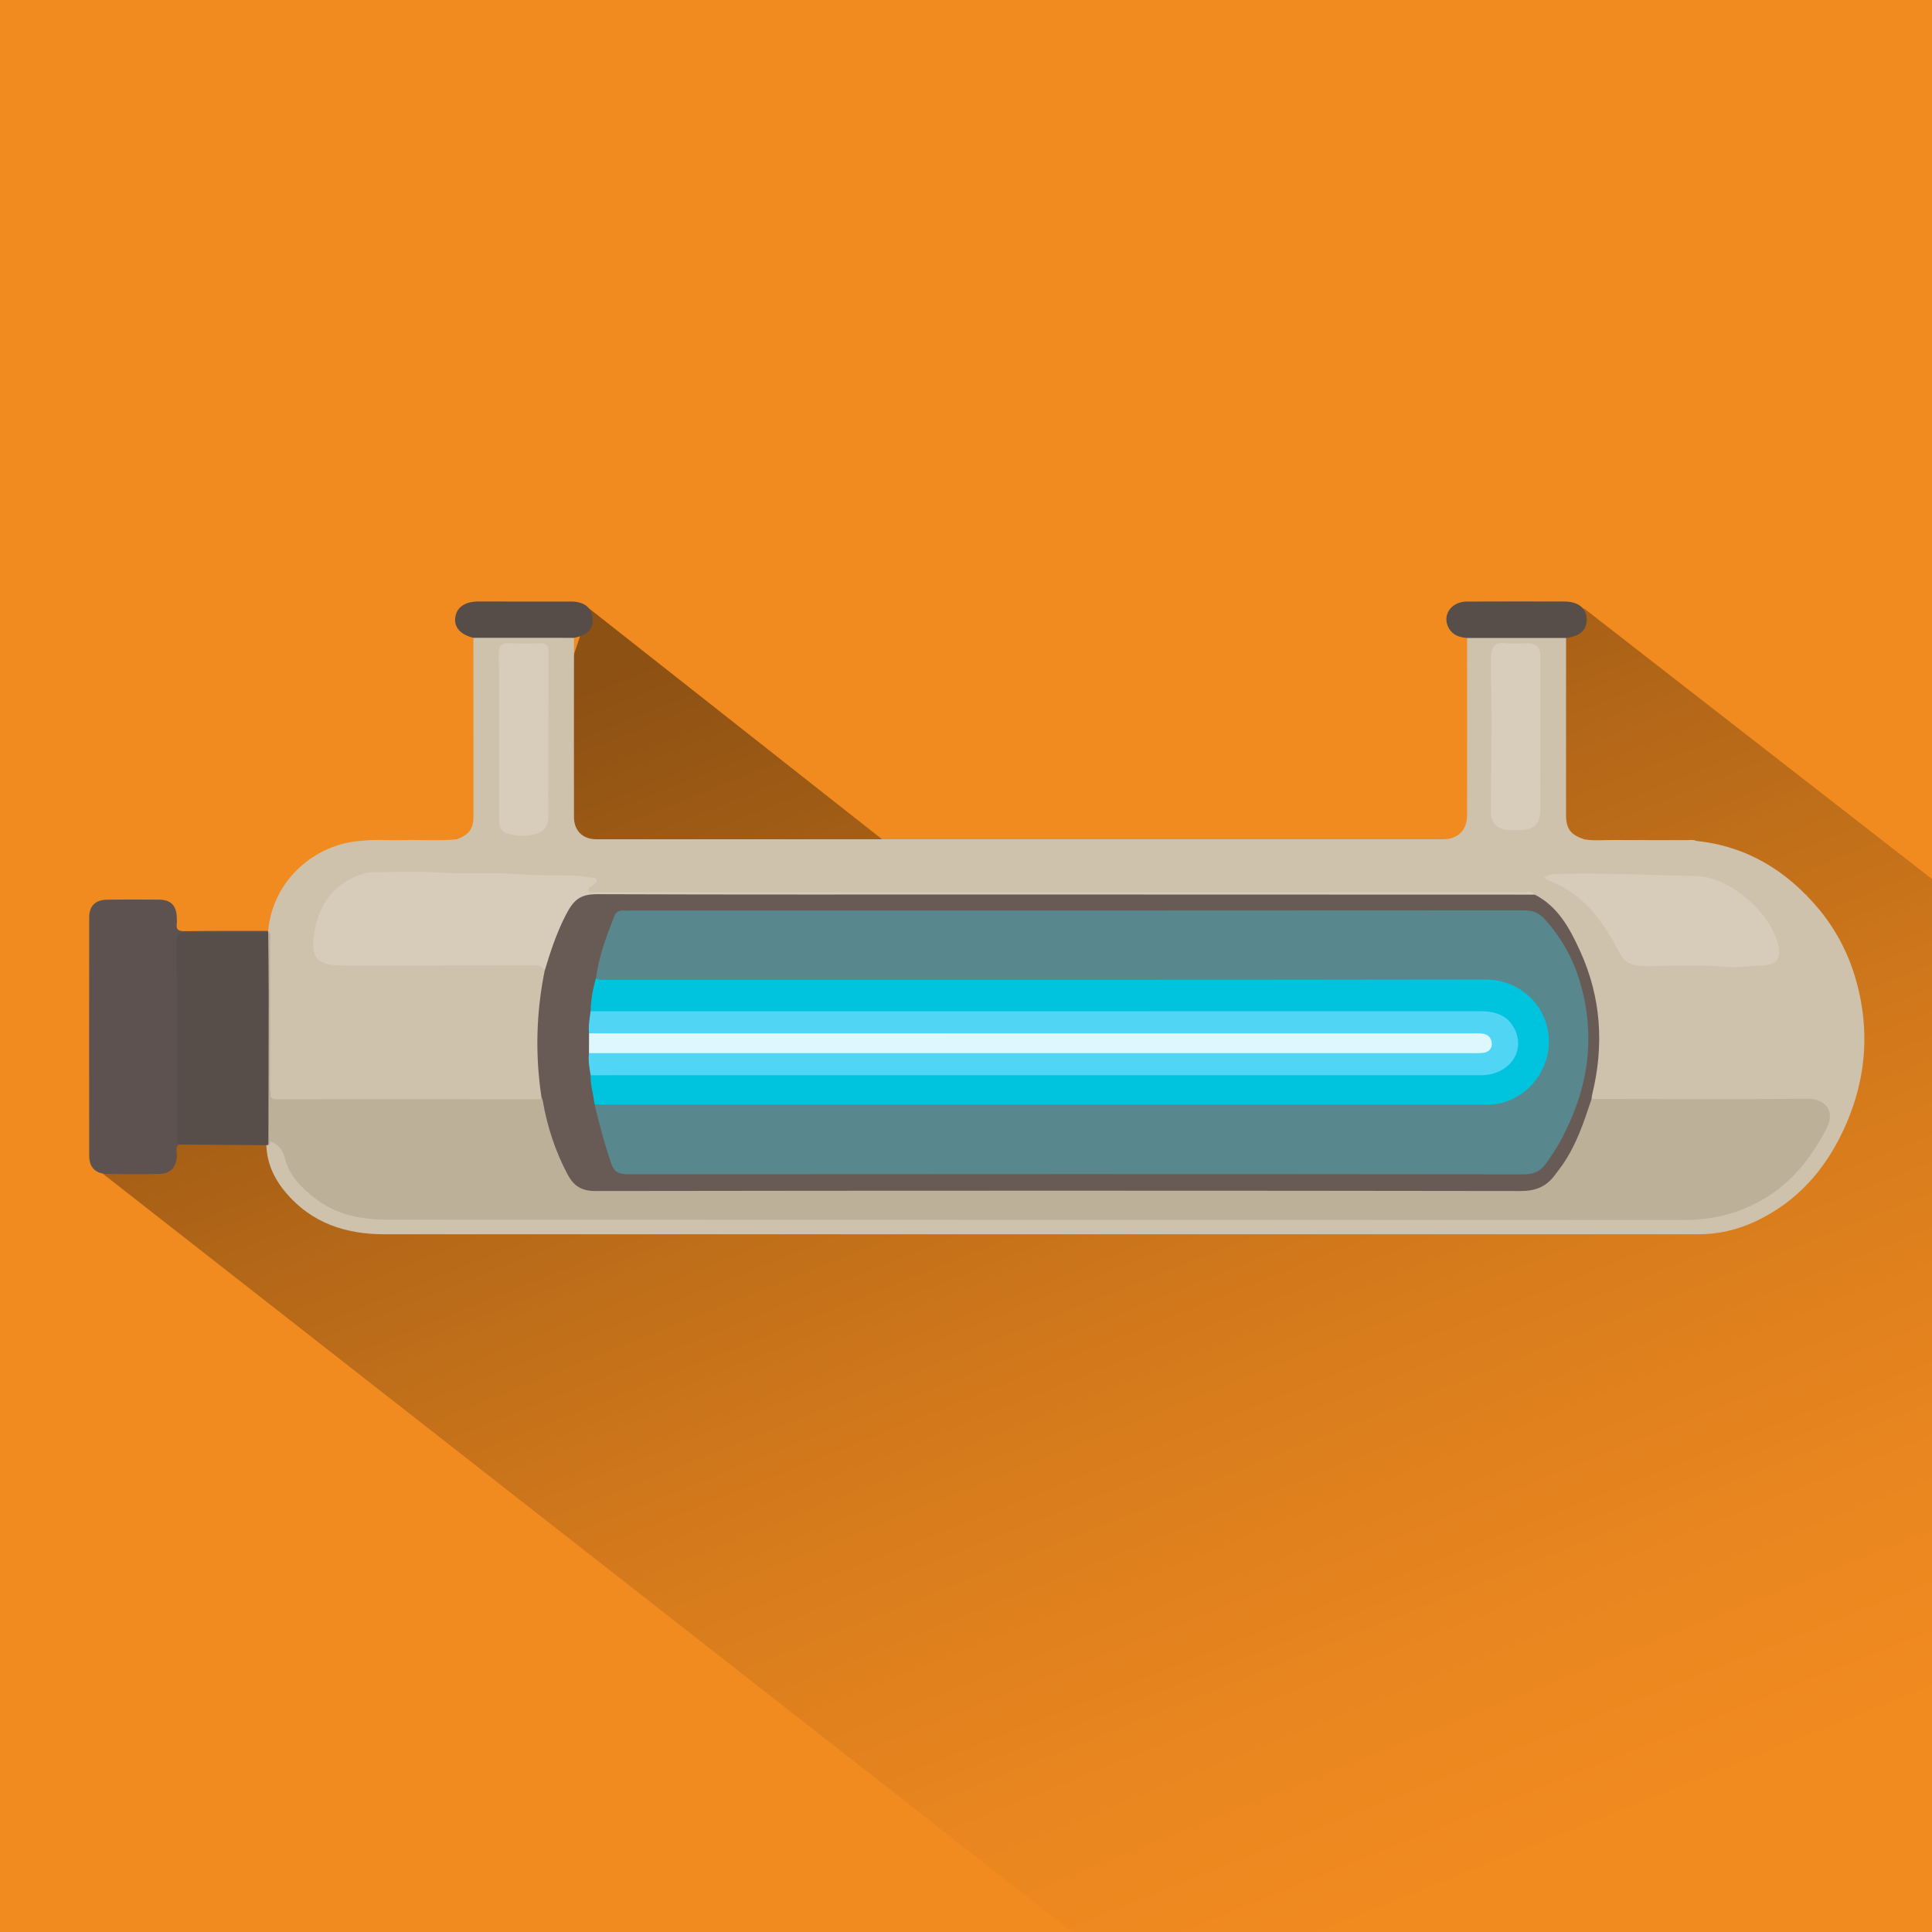
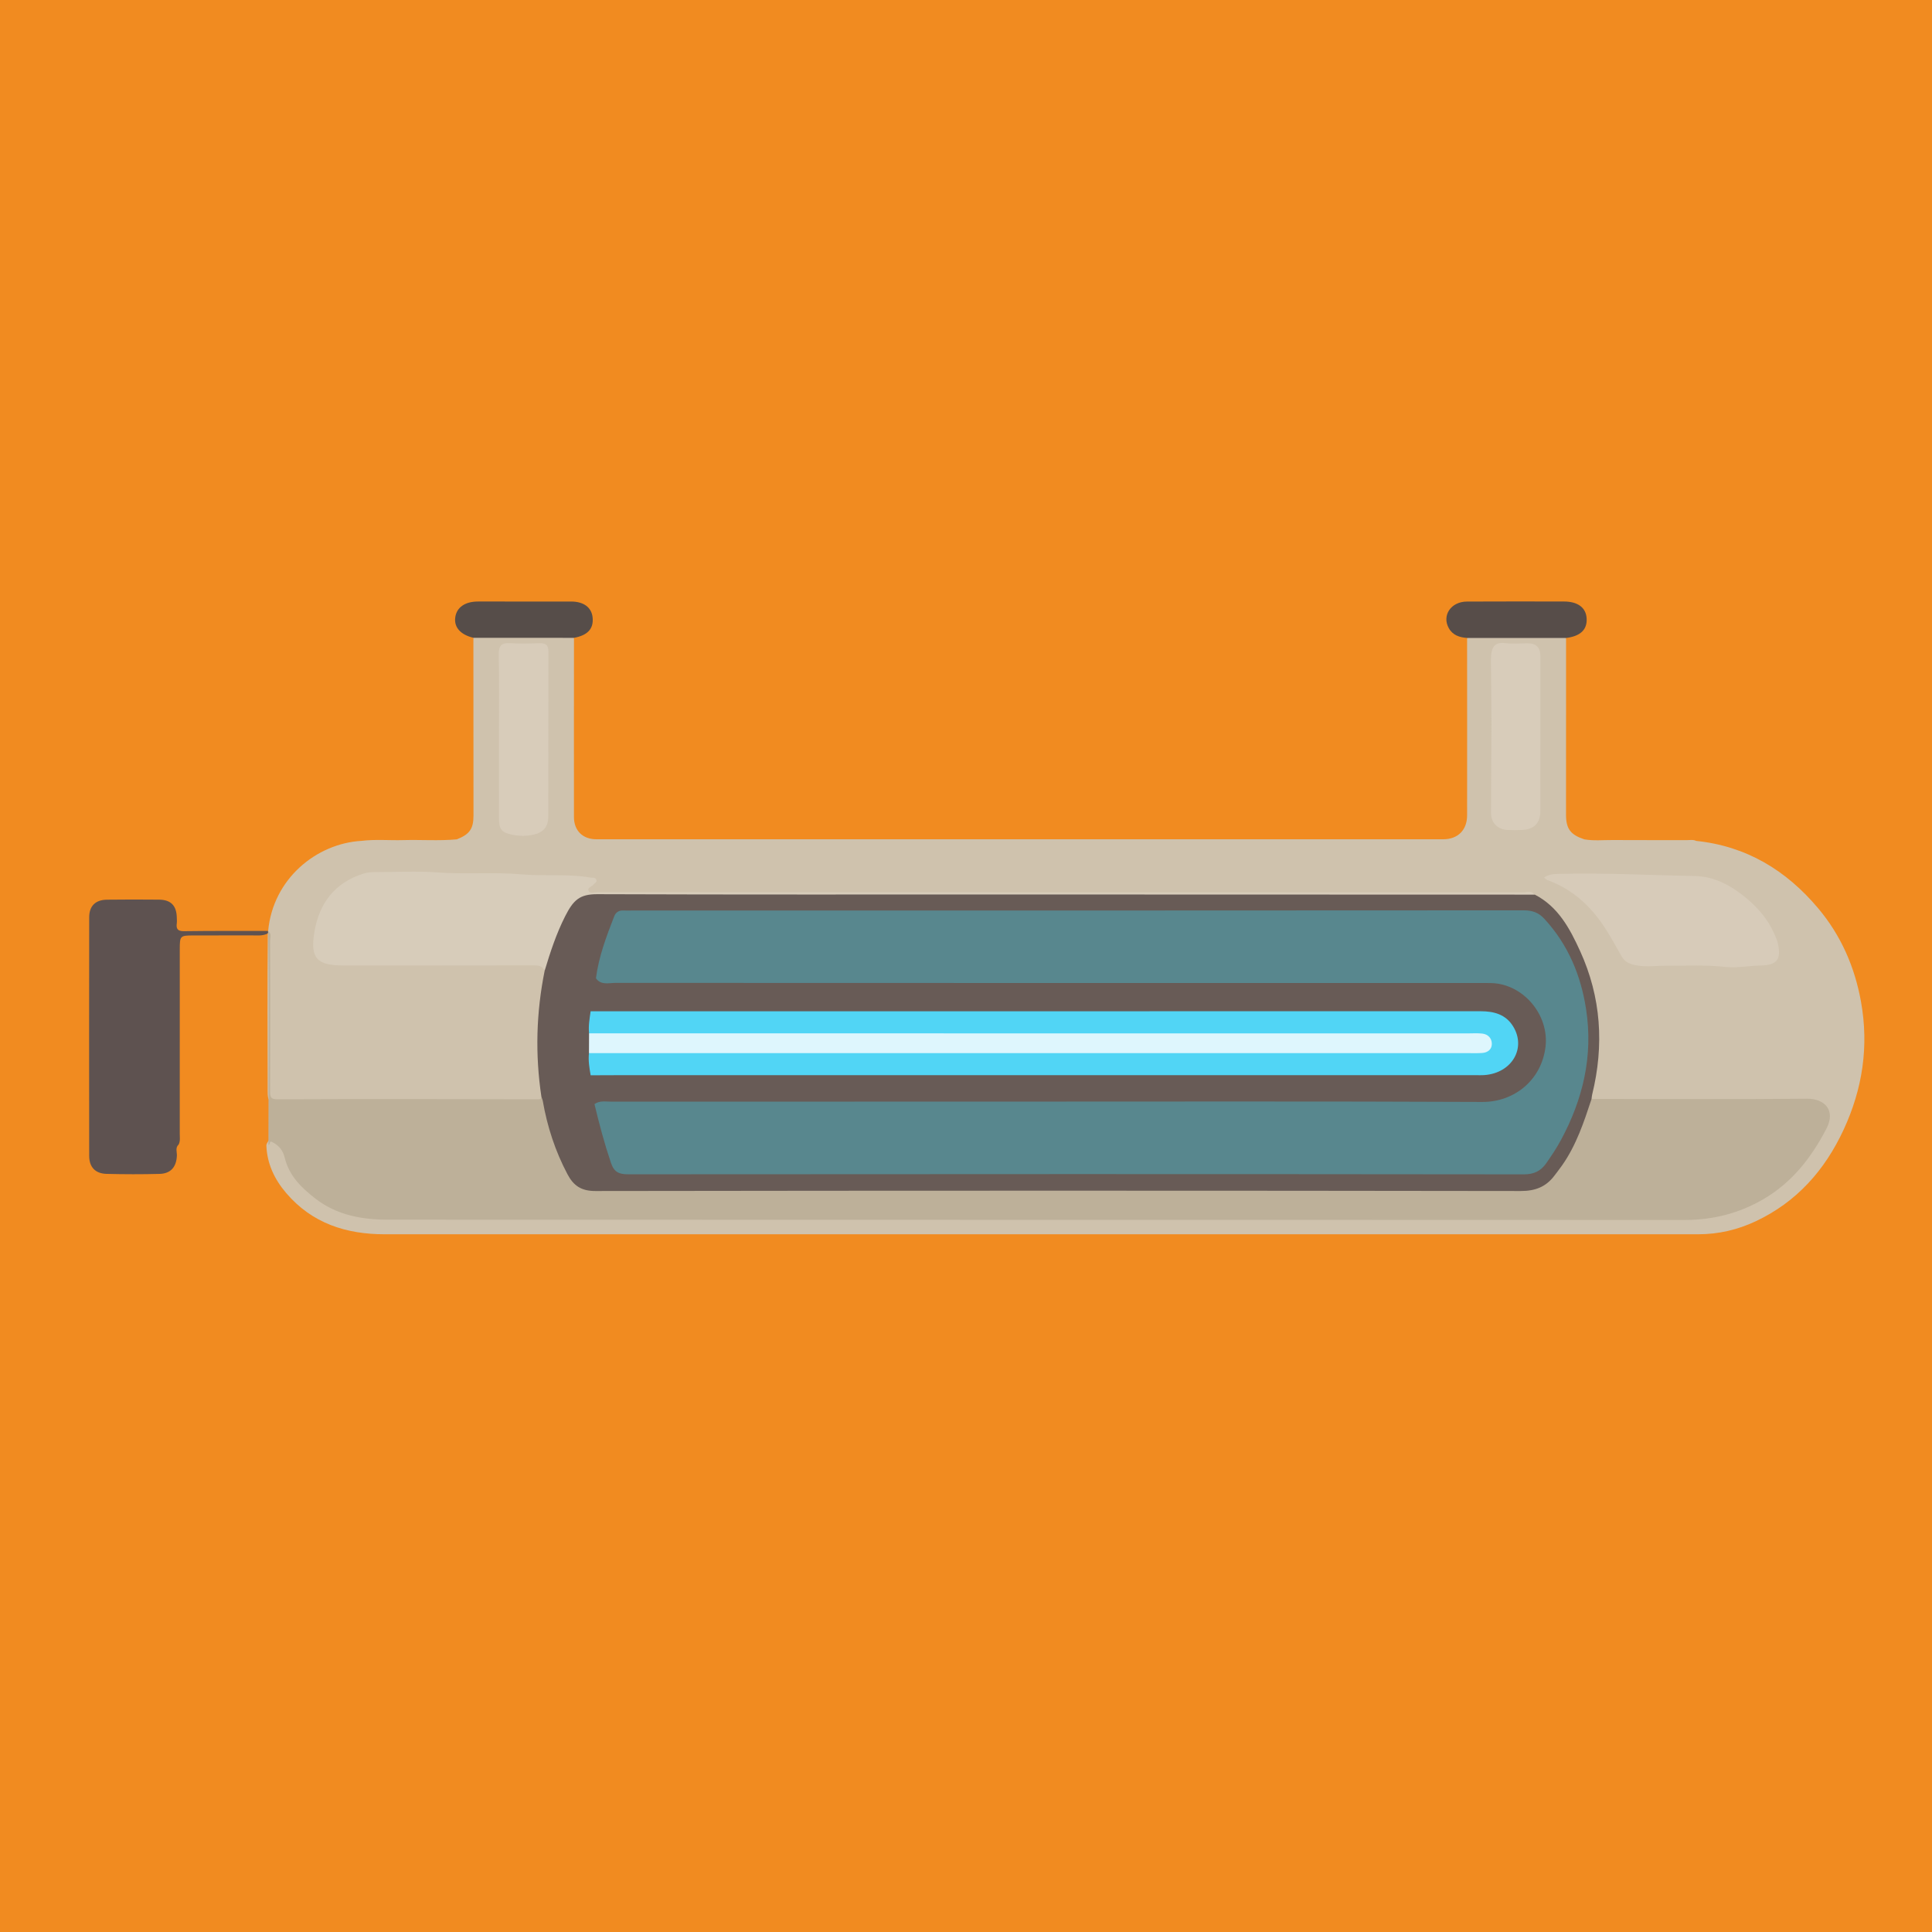
<svg xmlns="http://www.w3.org/2000/svg" id="_Слой_1" data-name="Слой 1" width="200" height="200" viewBox="0 0 200 200">
  <defs>
    <style>
      .cls-1 {
        fill: #d8ccba;
      }

      .cls-1, .cls-2, .cls-3, .cls-4, .cls-5, .cls-6, .cls-7, .cls-8, .cls-9, .cls-10, .cls-11, .cls-12, .cls-13, .cls-14, .cls-15 {
        stroke-width: 0px;
      }

      .cls-2 {
        fill: #def6fd;
      }

      .cls-3 {
        fill: #564d49;
      }

      .cls-4 {
        fill: #bdb099;
      }

      .cls-5 {
        fill: #d7ccba;
      }

      .cls-6 {
        fill: #574d49;
      }

      .cls-7 {
        fill: #51d5f5;
      }

      .cls-8 {
        fill: #58878e;
      }

      .cls-9 {
        fill: url(#_Безымянный_градиент_5);
      }

      .cls-10 {
        fill: #f18b20;
      }

      .cls-11 {
        fill: #5e5250;
      }

      .cls-12 {
        fill: #d7cbb9;
      }

      .cls-13 {
        fill: #cfc2ad;
      }

      .cls-14 {
        fill: #685b56;
      }

      .cls-15 {
        fill: #00c4de;
      }
    </style>
    <linearGradient id="_Безымянный_градиент_5" data-name="Безымянный градиент 5" x1="142.782" y1="200.118" x2="85.543" y2="57.53" gradientUnits="userSpaceOnUse">
      <stop offset="0" stop-color="#f18b20" />
      <stop offset=".162" stop-color="#e9861f" />
      <stop offset=".4" stop-color="#d67b1c" />
      <stop offset=".684" stop-color="#b56818" />
      <stop offset=".979" stop-color="#8d5113" />
    </linearGradient>
  </defs>
  <rect class="cls-10" width="200" height="200" />
-   <polygon class="cls-9" points="164 63 200 91 200 200 111 200 10 121 52 90 61 63 94 89 153 90 156 64 164 63" />
  <g>
    <path class="cls-13" d="m175.579,87.049c5.198.534,9.326,3.041,12.632,6.971,2.36,2.804,3.79,6.064,4.439,9.676.829,4.615.162,9.024-1.798,13.248-1.945,4.193-4.853,7.482-9.098,9.481-1.881.885-3.862,1.346-5.935,1.346-45.332.005-90.665.005-135.997.001-3.988-0-7.514-1.128-10.194-4.267-1.222-1.431-1.99-3.049-2.055-4.959.025-.118.072-.226.141-.325.216-.388.489-.277.796-.113.595.317.929.817,1.153,1.438,1.416,3.925,4.427,5.716,8.38,6.252,1.76.238,3.528.186,5.295.186,43.701.001,87.402-.002,131.103.003,6.703.001,11.234-3.393,14.26-9.105.916-1.73.19-2.806-1.789-2.808-7.01-.009-14.02-.006-21.029-.004-.374 0-.759.077-1.117-.103-.383-.509-.119-1.041-.011-1.544.822-3.813.657-7.581-.447-11.316-.762-2.579-2.028-4.885-3.752-6.943-.539-.643-1.263-1.036-1.999-1.407-.488-.206-1-.122-1.5-.122-31.449-.004-62.899-.003-94.348-.004-.473-0-.949.028-1.419-.033-.469-.061-.726-.31-.451-.77.365-.608.007-.684-.463-.739-.345-.04-.687-.127-1.035-.114-2.654.098-5.296-.254-7.947-.203-3.883.074-7.763-.141-11.64-.242-4.207-.11-7.158,3.44-6.972,7.263.062,1.282.578,1.847,1.869,1.871,1.515.029,3.031-.019,4.546-.003,5.241.052,10.482-.026,15.723-.014.666.002,1.368-.04,1.626.803.142.475.018.938-.073,1.4-.677,3.432-.72,6.88-.272,10.34.065.5.149.999-.006,1.499-.244.547-.742.388-1.157.388-6.529.002-13.058.004-19.587.004-2.208-0-4.416-.001-6.623.002-.982.002-1.118-.108-1.119-1.072-.006-5.488-.039-10.975.014-16.463.012-.061.024-.122.036-.183.501-5.397,5.003-9.05,9.661-9.319,1.438-.177,2.881-.038,4.321-.078,1.849-.051,3.7.091,5.548-.078,1.321-.52,1.726-1.087,1.726-2.467-.001-6.133-.006-12.267-.01-18.4.326-.323.749-.295,1.153-.297,2.703-.012,5.407-.012,8.11 0.0.404.002.827-.026,1.15.303-.003,6.186-.012,12.371-.003,18.557.002,1.405.913,2.294,2.309,2.294,29.224.003,58.448.004,87.673.002,1.514-0,2.475-.945,2.477-2.474.009-6.122.001-12.245-.001-18.367.348-.365.809-.314,1.243-.316,2.587-.012,5.175-.012,7.762 0.0.434.002.896-.05,1.241.32-.002,6.101-.008,12.203-.005,18.304.001,1.456.472,2.068,1.896,2.541.966.167,1.94.065,2.91.071,2.577.017,5.154.003,7.731.009.309.001.629-.072.928.079Z" />
    <path class="cls-11" d="m18.491,118.482c-.366.334-.165.767-.18,1.151-.048,1.161-.626,1.857-1.787,1.888-1.828.049-3.659.045-5.488-.002-1.174-.03-1.801-.697-1.803-1.87-.011-8.233-.01-16.466.001-24.698.002-1.167.649-1.8,1.833-1.816,1.798-.025,3.596-.02,5.394-.004,1.239.011,1.822.626,1.843,1.884.003.189.022.381-.003.567-.079.586.098.822.753.813,2.901-.04,5.803-.024,8.705-.029-0.0 0-.022.015-.022.015.052.133.014.231-.113.295-.512.227-1.056.153-1.588.156-2.02.009-4.04-.001-6.059.005-1.316.004-1.367.053-1.367,1.403-.003,6.375-.004,12.75-.002,19.125 0.0.375.069.76-.116,1.117Z" />
-     <path class="cls-6" d="m18.491,118.482c-.231-.338-.186-.723-.186-1.1-0-6.6.014-13.199-.018-19.799-.004-.821.193-1.085,1.047-1.068,2.809.055,5.62.02,8.431.019.2.32.099.676.1,1.013.008,4.434.047,8.868-.016,13.301-.024,1.732.23,3.438.245,5.161.007.852-.031,1.691-.307,2.505-.071.011-.142.023-.213.034-3.028-.022-6.055-.043-9.083-.065Z" />
+     <path class="cls-6" d="m18.491,118.482Z" />
    <path class="cls-6" d="m162.119,66.045c-3.415-.001-6.831-.003-10.246-.004-.788-.059-1.491-.279-1.903-1.031-.718-1.31.237-2.728,1.881-2.737,3.347-.019,6.694-.008,10.042-.006,1.45.001,2.297.639,2.356,1.765.061,1.156-.647,1.825-2.129,2.013Z" />
    <path class="cls-3" d="m59.417,66.03c-3.471-.002-6.942-.004-10.413-.006-1.314-.314-1.999-1.07-1.881-2.074.124-1.056.993-1.68,2.357-1.681,3.214-.002,6.427-.003,9.641.001,1.321.002,2.135.622,2.229,1.68.103,1.149-.52,1.818-1.933,2.079Z" />
    <path class="cls-4" d="m27.786,118.512c.01-5.252.027-10.505.028-15.757.001-2.074-.032-4.148-.05-6.222-.006-.052-.015-.103-.027-.153.427.265.224.688.225,1.033.014,5.175.019,10.35-.001,15.525-.002.626.035.869.824.865,8.93-.041,17.859-.021,26.789-.003.251.001.432.039.473-.264.552.271.499.836.603,1.305.502,2.261,1.233,4.431,2.321,6.486.61,1.153,1.418,1.651,2.782,1.65,31.941-.033,63.883-.031,95.824-.007,1.208.001,2.121-.352,2.904-1.254,1.736-1.997,2.786-4.337,3.577-6.825.133-.417.11-.975.699-1.128,7.439.003,14.878.05,22.316-.022,1.793-.017,2.996,1.181,1.998,3.097-1.545,2.966-3.525,5.546-6.499,7.286-2.573,1.506-5.284,2.171-8.259,2.17-44.709-.025-89.419-.011-134.129-.031-2.668-.001-5.264-.45-7.477-2.141-1.475-1.127-2.78-2.395-3.233-4.276-.189-.784-.626-1.29-1.314-1.631-.326-.161-.149.324-.374.295Z" />
    <path class="cls-14" d="m164.757,113.764c-.788,2.393-1.58,4.785-3.05,6.875-.254.361-.526.709-.792,1.061-.879,1.166-1.982,1.596-3.502,1.594-31.924-.047-63.848-.047-95.772-0-1.468.002-2.267-.546-2.898-1.74-1.265-2.391-2.089-4.92-2.553-7.577-.026-.151-.095-.294-.144-.441-.655-4.363-.539-8.706.334-13.029-.111-.474-.02-.929.118-1.384.485-1.606,1.143-3.143,1.855-4.658.23-.489.543-.924.917-1.315.477-.5.999-.851,1.752-.701.335.067.692.013,1.04.013,31.914 0,63.828-.001,95.741.008.357 0.0.754-.158,1.079.141,2.431,1.25,3.636,3.532,4.692,5.845,2.18,4.775,2.497,9.755,1.249,14.843-.037.151-.045.31-.066.466Z" />
    <path class="cls-12" d="m159.838,90.845c.555-.365,1.051-.367,1.557-.38,4.686-.123,9.367.136,14.05.22,2.079.037,3.863,1.045,5.426,2.367,1.16.98,2.137,2.137,2.772,3.542.155.343.318.693.4,1.057.382,1.686-.105,2.269-1.807,2.3-1.211.022-2.438.277-3.627.145-2.01-.223-4.014-.112-6.019-.128-1.023-.008-2.044.147-3.074-.016-.681-.108-1.275-.297-1.64-.941-.527-.929-1.042-1.867-1.613-2.769-1.482-2.34-3.407-4.17-6.065-5.129-.107-.039-.191-.139-.362-.267Z" />
    <path class="cls-1" d="m51.651,76.167c0-2.807.035-5.615-.019-8.421-.018-.938.313-1.22,1.205-1.164,1.005.063,2.018.036,3.027.007.633-.018.913.2.911.871-.015,5.677-.003,11.355-.013,17.032-.002,1.094-.495,1.68-1.546,1.913-.714.158-1.444.154-2.156.012-1.148-.23-1.405-.564-1.407-1.733-.005-2.839-.002-5.677-.002-8.516Z" />
    <path class="cls-1" d="m159.458,75.782c0,2.712.004,5.425-.002,8.137-.002,1.272-.619,1.932-1.873,1.998-.503.026-1.01.022-1.513.001-1.012-.041-1.72-.73-1.72-1.753-.001-3.057.043-6.115.047-9.172.002-2.11-.036-4.219-.053-6.329-.002-.283-.005-.569.021-.85.08-.874.437-1.365,1.446-1.238.776.098,1.574.019,2.363.02q1.283.002,1.284,1.333c.001,2.618 0,5.235 0,7.853Z" />
    <path class="cls-8" d="m61.692,101.272c.287-2.235,1.076-4.322,1.886-6.403.166-.426.484-.642.959-.614.283.017.568.003.852.003,30.781-0,61.561.004,92.342-.019.893-.001,1.539.221,2.147.883,2.451,2.666,3.775,5.834,4.317,9.368.74,4.829-.328,9.316-2.622,13.555-.448.827-.977,1.615-1.517,2.387-.549.785-1.254,1.138-2.305,1.137-30.907-.034-61.814-.032-92.721-.006-.965.001-1.46-.226-1.786-1.19-.675-1.998-1.217-4.027-1.703-6.075.536-.39,1.157-.253,1.743-.254,13.292-.008,26.584-.006,39.875-.006,16.765-0,33.53-.041,50.294.036,3.255.015,6.111-2.214,6.536-5.692.402-3.287-2.252-6.491-5.558-6.613-.473-.018-.947-.008-1.421-.008-29.772-0-59.545.002-89.317-.012-.684-0-1.476.262-2.002-.477Z" />
-     <path class="cls-15" d="m61.692,101.272c.38.218.798.156,1.205.156,30.279.001,60.558.019,90.836-.031,3.111-.005,5.624,1.982,6.381,4.738,1.105,4.019-1.977,8.217-6.131,8.218-30.531.006-61.063.005-91.594.003-.283-0-.565-.037-.848-.057-.094-1.001-.437-1.968-.398-2.987.3-.293.686-.292,1.065-.302.6-.016,1.2-.006,1.8-.006,29.366-0,58.733-0,88.099-0.0.821,0,1.642.02,2.443-.217,1.397-.413,2.297-1.562,2.267-2.91-.03-1.328-1.007-2.43-2.444-2.762-.716-.165-1.445-.128-2.17-.128-29.714-.001-59.427-0-89.141-.008-.647-0-1.336.166-1.921-.29.033-1.163.215-2.302.551-3.416Z" />
    <path class="cls-7" d="m61.141,104.689c30.714-.002,61.427-.005,92.141-.006,1.351-0,2.581.315,3.348,1.553,1.402,2.262-.123,4.851-2.967,5.056-.346.025-.694.007-1.041.007-29.419 0-58.839.001-88.258.002-1.073 0-2.146.008-3.22.012-.128-.76-.262-1.52-.173-2.297.46-.388,1.018-.281,1.544-.282,4.861-.01,9.721-.005,14.582-.005,24.872-0,49.743 0,74.615-.001.567-0,1.141.044,1.697-.093.279-.069.547-.214.556-.559.008-.322-.204-.516-.466-.654-.229-.121-.486-.128-.738-.143-.473-.028-.947-.015-1.42-.015-29.48-0-58.959.001-88.439-.008-.646-0-1.335.17-1.921-.283-.081-.77.052-1.526.161-2.283Z" />
    <path class="cls-2" d="m60.98,106.971c30.314.002,60.628.004,90.942.006.505 0,1.015-.037,1.514.018.611.067,1.0.488.998,1.076-.002.574-.438.896-1.006.933-.535.035-1.073.014-1.61.014-30.283-0-60.565-.001-90.848-.002.003-.681.006-1.363.009-2.044Z" />
    <path class="cls-5" d="m157.655,92.375c-31.944-.012-63.888-.01-95.832-.017-.3-0-.733.171-.878-.107-.194-.371.321-.454.498-.686.122-.161.419-.259.275-.529-.122-.228-.385-.153-.598-.191-2.336-.415-4.704-.119-7.058-.328-2.91-.258-5.85.018-8.781-.204-2.166-.164-4.354-.031-6.532-.034-.38-.001-.743.04-1.114.156-3.002.939-4.603,3.09-5.094,6.078-.442,2.694.272,3.431,3.009,3.431,6.566,0,13.131.004,19.697-.009.505-.001.926.042,1.132.573.581-1.932,1.208-3.85,2.122-5.651.85-1.676,1.49-2.298,3.341-2.291,14.39.054,28.78.028,43.171.03,17.956.003,35.912.01,53.869.015-.334-.456-.818-.236-1.226-.236Z" />
    <path class="cls-5" d="m40.136,91.715c.716.207,1.329.385,2.006.58-1.251.449-1.613.347-2.006-.58Z" />
  </g>
</svg>